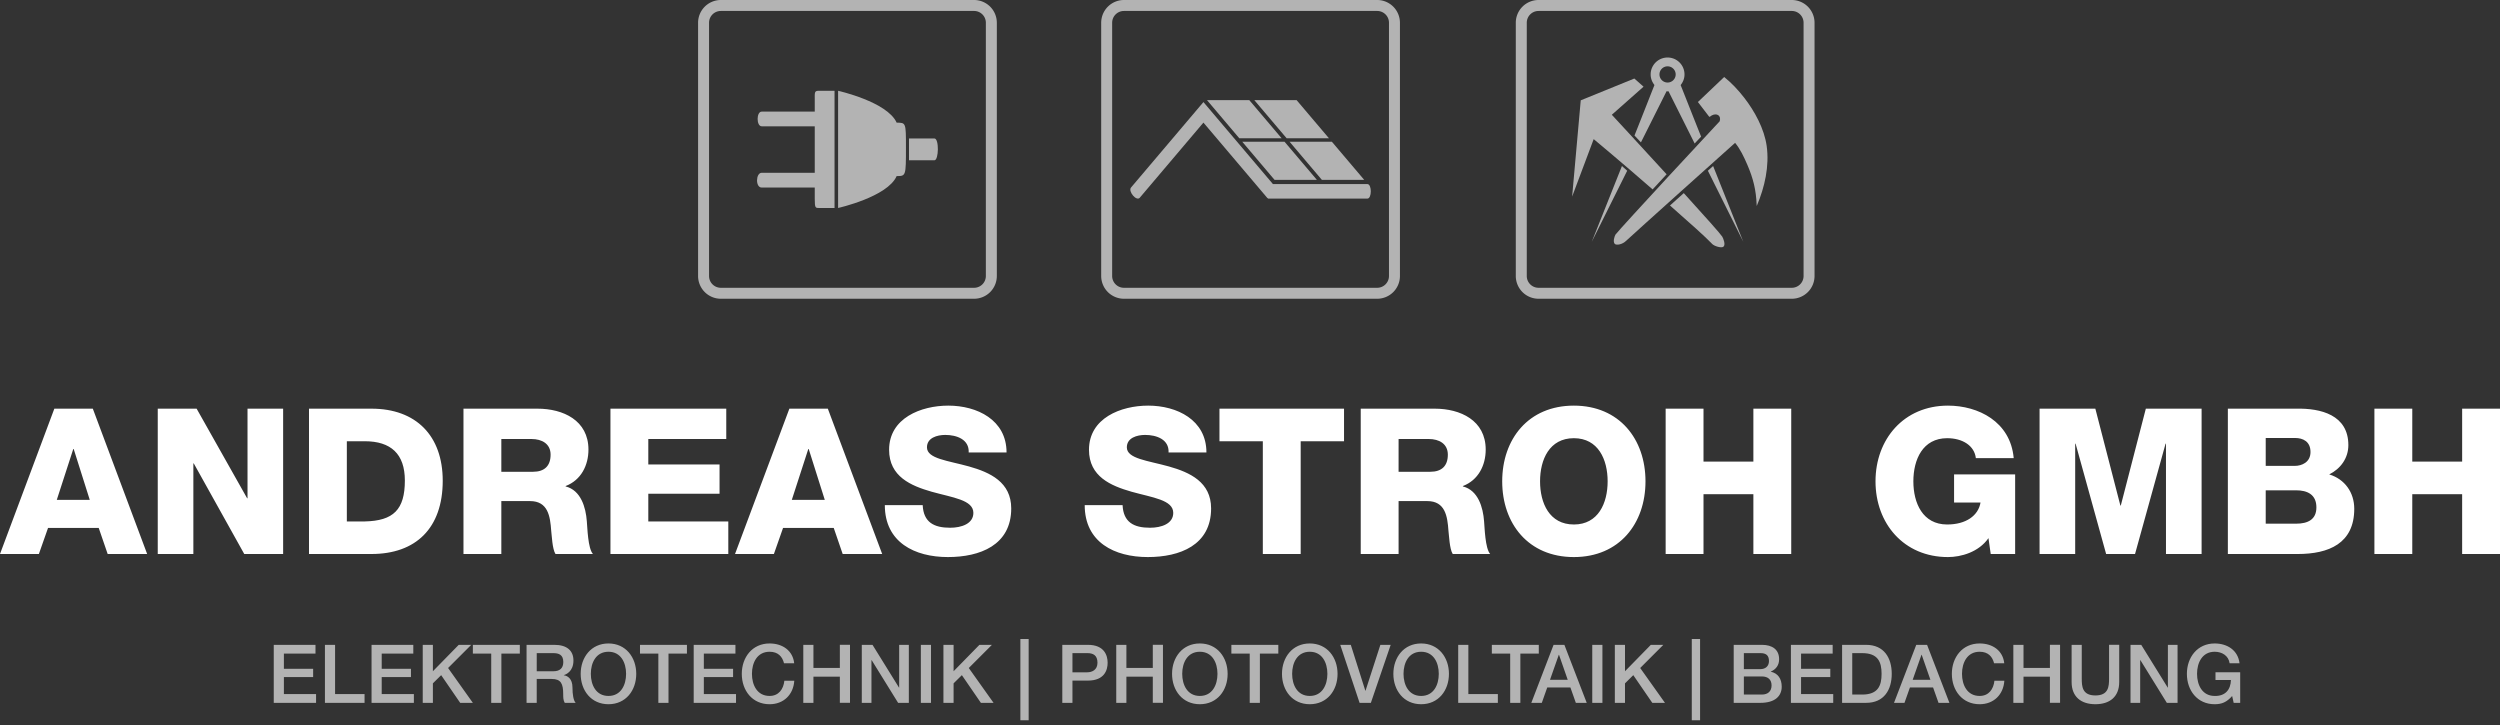
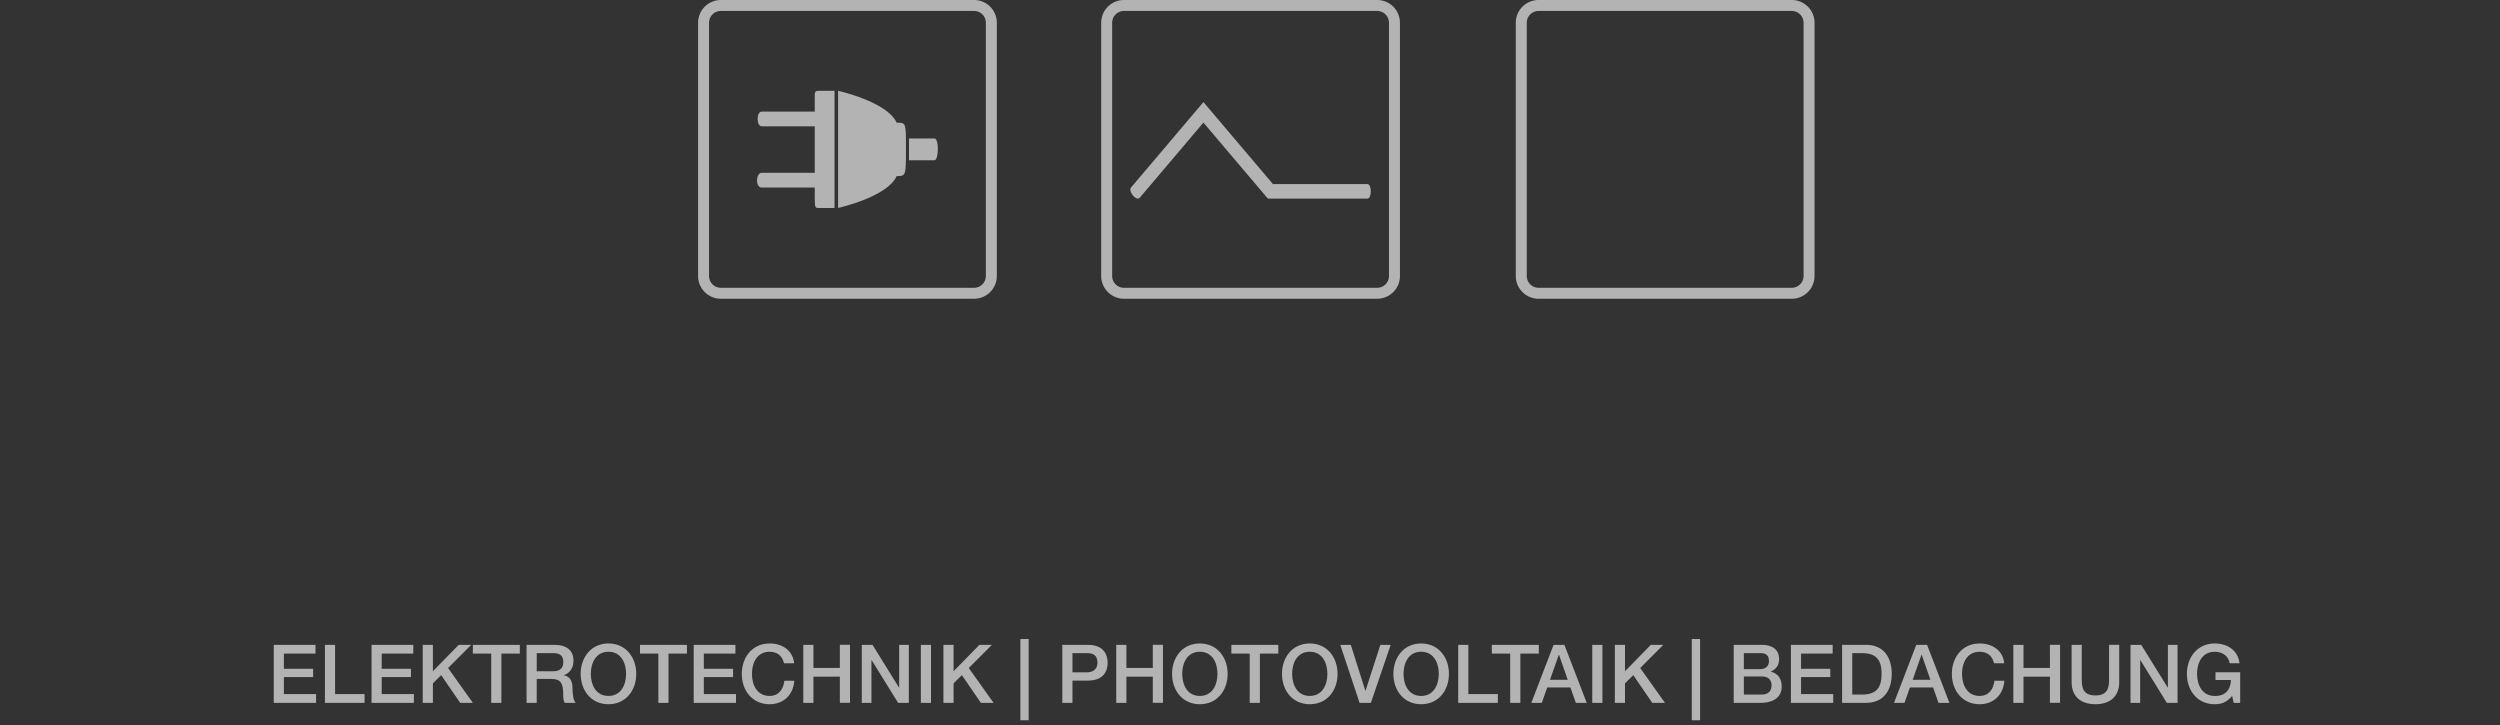
<svg xmlns="http://www.w3.org/2000/svg" viewBox="0 0 300 87">
  <rect x="0" y="0" width="300" height="87" fill="#333333" stroke="none" />
  <g stroke-width=".044">
    <path fill="#b3b3b3" d="M32.849 77.381h5.01v1.053h-3.792v1.823h3.51v.995h-3.51v2.037h3.86v1.053H32.85v-6.96M38.99 77.381h1.219v5.908h3.538v1.053h-4.756v-6.96M44.586 77.381h5.011v1.053h-3.792v1.823h3.51v.995h-3.51v2.037h3.86v1.053h-5.079v-6.96M50.729 77.381h1.218v3.168l3.1-3.168h1.502L53.77 80.16l2.973 4.182h-1.52l-2.282-3.324-.994.984v2.34h-1.218v-6.96M56.744 77.381h5.635v1.053h-2.213v5.908h-1.219v-5.908h-2.203v-1.053M64.407 80.55h1.999c.779 0 1.189-.37 1.189-1.112 0-.897-.576-1.063-1.21-1.063h-1.978zm-1.219-3.169h3.325c1.53 0 2.3.702 2.3 1.882 0 1.335-.916 1.676-1.15 1.755v.019c.419.049 1.034.38 1.034 1.472 0 .819.116 1.55.38 1.833H67.77c-.185-.303-.185-.683-.185-1.024 0-1.277-.263-1.843-1.384-1.843h-1.794v2.867h-1.219v-6.96M70.9 80.861c0 1.336.624 2.652 2.116 2.652 1.491 0 2.115-1.316 2.115-2.652 0-1.335-.624-2.651-2.115-2.651-1.492 0-2.116 1.316-2.116 2.651zm5.45 0c0 1.999-1.258 3.646-3.334 3.646-2.077 0-3.334-1.647-3.334-3.646 0-1.979 1.257-3.646 3.334-3.646 2.076 0 3.334 1.667 3.334 3.646M76.799 77.381h5.634v1.053H80.22v5.908h-1.218v-5.908h-2.203v-1.053M83.243 77.381h5.01v1.053h-3.792v1.823h3.51v.995h-3.51v2.037h3.861v1.053h-5.079v-6.96M94.084 79.594c-.205-.809-.722-1.384-1.735-1.384-1.492 0-2.116 1.316-2.116 2.651 0 1.336.624 2.652 2.116 2.652 1.091 0 1.667-.809 1.774-1.823h1.19c-.108 1.667-1.278 2.817-2.964 2.817-2.077 0-3.335-1.647-3.335-3.646 0-1.979 1.258-3.646 3.335-3.646 1.579 0 2.797.878 2.953 2.379h-1.218M96.395 77.381h1.218v2.769h3.169V77.38H102v6.96h-1.218v-3.138h-3.169v3.139h-1.218v-6.96M103.414 77.381h1.287l3.178 5.128h.02v-5.128h1.16v6.96h-1.287l-3.168-5.117h-.03v5.118h-1.16v-6.96M110.502 77.381h1.219v6.96h-1.219v-6.96M113.212 77.381h1.219v3.168l3.1-3.168h1.501l-2.778 2.779 2.973 4.182h-1.52l-2.282-3.324-.994.984v2.34h-1.219v-6.96M122.445 76.68h.994v9.748h-.994V76.68M128.694 80.676h1.784c.546 0 1.219-.273 1.219-1.15 0-.917-.556-1.15-1.2-1.15h-1.803zm-1.218-3.295h3.07c1.99 0 2.37 1.287 2.37 2.155 0 .867-.38 2.135-2.37 2.135h-1.852v2.67h-1.218v-6.96M133.949 77.381h1.219v2.769h3.168V77.38h1.219v6.96h-1.219v-3.138h-3.168v3.139h-1.219v-6.96M141.866 80.861c0 1.336.624 2.652 2.115 2.652 1.492 0 2.116-1.316 2.116-2.652 0-1.335-.624-2.651-2.116-2.651-1.491 0-2.115 1.316-2.115 2.651zm5.45 0c0 1.999-1.258 3.646-3.335 3.646-2.076 0-3.334-1.647-3.334-3.646 0-1.979 1.258-3.646 3.334-3.646 2.077 0 3.334 1.667 3.334 3.646M147.765 77.381h5.634v1.053h-2.213v5.908h-1.219v-5.908h-2.202v-1.053M155.057 80.861c0 1.336.623 2.652 2.115 2.652 1.492 0 2.115-1.316 2.115-2.652 0-1.335-.623-2.651-2.115-2.651-1.492 0-2.115 1.316-2.115 2.651zm5.45 0c0 1.999-1.258 3.646-3.335 3.646-2.076 0-3.334-1.647-3.334-3.646 0-1.979 1.258-3.646 3.334-3.646 2.077 0 3.334 1.667 3.334 3.646M160.828 77.381h1.268l1.745 5.508h.02l1.783-5.508h1.239l-2.38 6.96h-1.354l-2.32-6.96M168.423 80.861c0 1.336.624 2.652 2.116 2.652 1.491 0 2.115-1.316 2.115-2.652 0-1.335-.624-2.651-2.115-2.651-1.492 0-2.116 1.316-2.116 2.651zm5.45 0c0 1.999-1.258 3.646-3.334 3.646-2.077 0-3.335-1.647-3.335-3.646 0-1.979 1.258-3.646 3.335-3.646 2.076 0 3.334 1.667 3.334 3.646M174.985 77.381h1.218v5.908h3.539v1.053h-4.757v-6.96M179.021 77.381h5.635v1.053h-2.213v5.908h-1.22v-5.908h-2.202v-1.053M186.001 81.573h2.125l-1.043-2.993h-.029zm.43-4.192h1.296l2.68 6.96h-1.306l-.652-1.842h-2.78l-.652 1.843h-1.258l2.671-6.96M191.071 77.381h1.219v6.96h-1.219v-6.96M193.781 77.381H195v3.168l3.1-3.168h1.501l-2.778 2.779 2.973 4.182h-1.52l-2.281-3.324-.995.984v2.34h-1.219v-6.96M203.014 76.68h.995v9.748h-.995V76.68M209.263 83.347h2.155c.74 0 1.17-.4 1.17-1.101 0-.693-.43-1.073-1.17-1.073h-2.155zm0-3.051h1.989c.585 0 1.024-.341 1.024-.965 0-.702-.361-.956-1.024-.956h-1.989zm-1.218-2.915h3.383c1.247 0 2.066.565 2.066 1.726 0 .702-.36 1.209-.994 1.481v.02c.858.185 1.306.848 1.306 1.794 0 1.091-.76 1.94-2.564 1.94h-3.197v-6.96M214.909 77.381h5.01v1.053h-3.792v1.823h3.51v.995h-3.51v2.037h3.86v1.053h-5.078v-6.96M222.269 83.347h1.2c1.91 0 2.32-1.081 2.32-2.486 0-1.403-.41-2.486-2.32-2.486h-1.2zm-1.218-5.966h2.885c2.145 0 3.072 1.56 3.072 3.48s-.927 3.48-3.072 3.48h-2.885v-6.96M229.523 81.573h2.125l-1.043-2.993h-.03zm.429-4.192h1.297l2.68 6.96h-1.306l-.653-1.842h-2.779l-.653 1.843h-1.257l2.67-6.96M239.291 79.594c-.204-.809-.721-1.384-1.735-1.384-1.492 0-2.116 1.316-2.116 2.651 0 1.336.624 2.652 2.116 2.652 1.092 0 1.667-.809 1.774-1.823h1.19c-.108 1.667-1.278 2.817-2.964 2.817-2.076 0-3.334-1.647-3.334-3.646 0-1.979 1.258-3.646 3.334-3.646 1.58 0 2.798.878 2.954 2.379h-1.219M241.602 77.381h1.219v2.769h3.169V77.38h1.218v6.96h-1.218v-3.138h-3.169v3.139h-1.219v-6.96M248.593 77.381h1.218v4.056c0 .936.059 2.017 1.638 2.017 1.58 0 1.638-1.081 1.638-2.017V77.38h1.219v4.455c0 1.785-1.141 2.671-2.857 2.671-1.716 0-2.856-.886-2.856-2.67V77.38M255.661 77.381h1.287l3.178 5.128h.02v-5.128h1.16v6.96h-1.287l-3.168-5.117h-.03v5.118h-1.16v-6.96M268.822 84.342h-.78l-.185-.82c-.653.741-1.248.985-2.096.985-2.076 0-3.334-1.647-3.334-3.646 0-1.979 1.258-3.646 3.334-3.646 1.51 0 2.798.81 2.983 2.379h-1.19c-.126-.906-.906-1.384-1.793-1.384-1.492 0-2.116 1.316-2.116 2.651 0 1.336.624 2.652 2.116 2.652 1.257.03 1.92-.731 1.95-1.91h-1.852v-.927h2.963v3.666" />
-     <path fill="#fff" d="M6.814 59.984h3.957l-1.93-6.107h-.048zM6.521 49.04h4.617l6.521 17.44h-4.738l-1.075-3.127H5.764l-1.099 3.127H0l6.521-17.44M18.93 49.041h4.665l6.058 10.747h.049V49.041h4.274v17.44h-4.665l-6.057-10.87h-.05v10.87H18.93v-17.44M41.621 62.573h2.15c3.444-.074 4.812-1.417 4.812-4.91 0-3.2-1.685-4.714-4.812-4.714h-2.15zM37.08 49.04h7.498c5.35 0 8.549 3.249 8.549 8.647 0 5.715-3.249 8.793-8.549 8.793H37.08v-17.44M60.16 56.613h3.811c1.368 0 2.101-.709 2.101-2.052 0-1.294-1.026-1.88-2.296-1.88H60.16zm-4.542-7.572h8.89c3.054 0 6.107 1.392 6.107 4.91 0 1.88-.88 3.663-2.736 4.372v.049c1.832.464 2.418 2.515 2.54 4.176.073.758.123 3.249.733 3.933h-4.494c-.39-.611-.44-2.272-.513-2.785-.122-1.758-.39-3.566-2.54-3.566H60.16v6.351h-4.543v-17.44M73.254 49.041h13.898v3.64h-9.356v3.053h8.55v3.517h-8.55v3.322h9.6v3.908H73.254v-17.44M95.017 59.984h3.957l-1.93-6.107h-.048zm-.293-10.943h4.616l6.522 17.44h-4.74l-1.073-3.127h-6.083l-1.099 3.127h-4.665l6.522-17.44M110.723 60.619c.098 2.052 1.344 2.71 3.298 2.71 1.367 0 2.784-.487 2.784-1.782 0-1.563-2.491-1.832-5.007-2.54-2.467-.709-5.105-1.808-5.105-5.032 0-3.81 3.835-5.3 7.108-5.3 3.444 0 6.985 1.71 6.985 5.618h-4.543c.074-1.564-1.44-2.101-2.809-2.101-.977 0-2.198.342-2.198 1.49 0 1.368 2.516 1.587 5.056 2.296 2.516.708 5.056 1.88 5.056 5.032 0 4.42-3.761 5.838-7.596 5.838-3.981 0-7.572-1.76-7.572-6.23h4.543M134.71 60.619c.097 2.052 1.342 2.71 3.296 2.71 1.368 0 2.785-.487 2.785-1.782 0-1.563-2.491-1.832-5.007-2.54-2.467-.709-5.105-1.808-5.105-5.032 0-3.81 3.835-5.3 7.108-5.3 3.444 0 6.985 1.71 6.985 5.618h-4.543c.073-1.564-1.44-2.101-2.809-2.101-.977 0-2.198.342-2.198 1.49 0 1.368 2.516 1.587 5.056 2.296 2.516.708 5.056 1.88 5.056 5.032 0 4.42-3.761 5.838-7.596 5.838-3.981 0-7.572-1.76-7.572-6.23h4.543M161.284 52.95h-5.202V66.48h-4.543V52.949h-5.203v-3.908h14.948v3.908M167.83 56.613h3.811c1.368 0 2.1-.709 2.1-2.052 0-1.294-1.025-1.88-2.295-1.88h-3.615zm-4.542-7.572h8.89c3.054 0 6.107 1.392 6.107 4.91 0 1.88-.88 3.663-2.736 4.372v.049c1.832.464 2.418 2.515 2.54 4.176.073.758.122 3.249.733 3.933h-4.494c-.391-.611-.44-2.272-.513-2.785-.122-1.758-.39-3.566-2.54-3.566h-3.444v6.351h-4.543v-17.44M188.862 62.94c2.93 0 4.054-2.566 4.054-5.18 0-2.612-1.124-5.177-4.054-5.177-2.932 0-4.055 2.565-4.055 5.178s1.123 5.178 4.055 5.178zm0-14.265c5.47 0 8.597 4.03 8.597 9.086s-3.126 9.087-8.597 9.087c-5.472 0-8.598-4.031-8.598-9.087s3.126-9.086 8.598-9.086M199.878 49.041h4.543v6.35h5.984v-6.35h4.543v17.44h-4.543V59.3h-5.984v7.181h-4.543v-17.44M241.817 66.481h-2.931l-.27-1.905c-1.171 1.685-3.296 2.272-4.86 2.272-5.3 0-8.695-4.031-8.695-9.087s3.395-9.086 8.695-9.086c3.616 0 7.499 1.905 7.89 6.302h-4.543c-.171-1.49-1.588-2.394-3.444-2.394-2.932 0-4.055 2.565-4.055 5.178s1.123 5.178 4.055 5.178c2.247 0 3.737-1.05 4.005-2.638h-3.175v-3.37h7.328v9.55M244.75 49.041h6.692l3.004 11.626h.049l3.004-11.626h6.693v17.44h-4.275V53.242h-.049l-3.664 13.239h-3.468l-3.664-13.239h-.049v13.239h-4.274v-17.44M271.886 62.842h3.64c1.44 0 2.442-.513 2.442-1.955 0-1.539-1.075-2.051-2.442-2.051h-3.64zm0-6.938h3.517c.782 0 1.857-.415 1.857-1.66 0-1.27-.904-1.686-1.857-1.686h-3.517zm-4.543-6.863h8.158c3.004-.074 6.302.757 6.302 4.372 0 1.564-.928 2.834-2.296 3.517 1.856.562 3.004 2.15 3.004 4.128 0 4.153-3.053 5.423-6.79 5.423h-8.378v-17.44M284.93 49.041h4.543v6.35h5.984v-6.35H300v17.44h-4.543V59.3h-5.984v7.181h-4.544v-17.44" />
    <path fill="#b3b3b3" fill-rule="evenodd" d="M97.77 20.734v-5.577h-6.364c-.654 0-.654-1.763 0-1.763h6.365v-1.311c0-.997-.075-1.19.504-1.19h1.87v14.064h-1.87c-.414 0-.504 0-.504-1.05v-1.4h-6.365c-.781 0-.714-1.773 0-1.773h6.365M100.572 24.905V10.894s5.907 1.323 7.027 3.826c1.114 0 1.114 0 1.114 2.945 0 3.463 0 3.463-1.114 3.463-1.089 2.5-7.027 3.829-7.027 3.829v-.052M109.08 16.615h3.049c.579 0 .528 2.62 0 2.62h-3.049v-2.62" />
    <path fill="#b3b3b3" d="M86.5 1.316c-.78 0-1.414.634-1.414 1.414v30.39c0 .78.634 1.414 1.414 1.414h30.39c.779 0 1.413-.634 1.413-1.414V2.73c0-.78-.634-1.414-1.414-1.414zm30.39 34.534H86.5a2.733 2.733 0 01-2.73-2.73V2.73A2.733 2.733 0 0186.5 0h30.39a2.733 2.733 0 012.73 2.73v30.39a2.733 2.733 0 01-2.73 2.73M134.873 1.316c-.78 0-1.414.634-1.414 1.414v30.39c0 .78.635 1.414 1.414 1.414h30.39c.78 0 1.414-.634 1.414-1.414V2.73c0-.78-.634-1.414-1.414-1.414zm30.39 34.534h-30.39a2.733 2.733 0 01-2.73-2.73V2.73a2.733 2.733 0 012.73-2.73h30.39a2.733 2.733 0 012.73 2.73v30.39a2.733 2.733 0 01-2.73 2.73" />
    <path fill="#b3b3b3" fill-rule="evenodd" d="M164.085 22.09h-11.332l-1.426-1.683-6.907-8.15-.008.01-.007-.01-6.906 8.15-1.774 2.093c-.387.457.656 1.689 1.044 1.232l1.773-2.093 5.87-6.927 5.872 6.927 1.773 2.093c.033.038.071.06.112.077v.023h11.917c.547 0 .547-1.742 0-1.742" />
-     <path fill="#b3b3b3" fill-rule="evenodd" d="M152.946 21.583l-1.772-2.091-2.103-2.482h5.075l3.879 4.573h-5.079M158.625 21.583l-1.772-2.091-2.103-2.482h5.076l3.877 4.573h-5.078M148.716 16.59l-1.772-2.09-2.103-2.482h5.075l3.878 4.573h-5.078M154.395 16.59l-1.772-2.09-2.103-2.482h5.075l3.878 4.573h-5.078" />
    <path fill="#b3b3b3" d="M184.625 1.316c-.78 0-1.413.634-1.413 1.414v30.39c0 .78.634 1.414 1.413 1.414h30.39c.78 0 1.414-.634 1.414-1.414V2.73c0-.78-.634-1.414-1.414-1.414zm30.39 34.534h-30.39a2.733 2.733 0 01-2.73-2.73V2.73a2.733 2.733 0 012.73-2.73h30.39a2.733 2.733 0 012.73 2.73v30.39a2.733 2.733 0 01-2.73 2.73" />
-     <path fill="#b3b3b3" d="M193.418 13.773l3.808-3.371-1.107-.979-6.43 2.617-1.033 11.552 2.587-6.897s3.428 2.851 7.072 6.034l1.677-1.814c-3.37-3.688-6.574-7.142-6.574-7.142M205.461 29.275c.255.27 1.135.535 1.363.319.269-.254-.027-.979-.152-1.194-.159-.275-2.071-2.428-4.618-5.227l-1.656 1.486c2.385 2.1 4.26 3.763 5.063 4.616" />
-     <path fill="#b3b3b3" d="M212.002 17.518c-.286-2.055-1.44-4.175-2.7-5.795-.697-.9-1.509-1.77-2.401-2.482l-3.153 3 1.36 1.774c.065.034.207-.115.287-.157.594-.324 1.174-.023.972.69 0 0-3.06 3.285-6.155 6.628-2.457 2.662-6.244 6.785-6.355 6.976-.122.214-.332.863-.084 1.115.198.202.93.067 1.373-.379.201-.2 4.082-3.69 6.64-5.987 3.232-2.9 6.426-5.76 6.426-5.76.625.755 1.068 1.708 1.457 2.608.713 1.643 1.064 3.043 1.128 4.842 0 .03-.019.096.027.088.942-2.212 1.514-4.747 1.178-7.16" />
-     <path fill="#b3b3b3" d="M209.196 29.015l-4.25-8.528c.217-.195.427-.381.629-.565 1.758 4.416 3.434 8.62 3.621 9.093M199.137 8.932a.972.972 0 111.944 0 .972.972 0 01-1.944 0zm4.996 7.464c-1.115-2.79-1.96-4.948-2.457-6.187.285-.35.464-.79.464-1.277a2.03 2.03 0 00-4.062 0c0 .483.177.921.458 1.27-.495 1.236-1.28 3.265-2.397 6.06.244.259.499.534.774.823l3.074-6.135c.041.003.08.013.122.013.039 0 .075-.01.114-.012l3.136 6.268.774-.823M191.013 29.015l4.25-8.528c-.217-.195-.427-.381-.63-.565-1.757 4.416-3.433 8.62-3.62 9.093" />
  </g>
</svg>